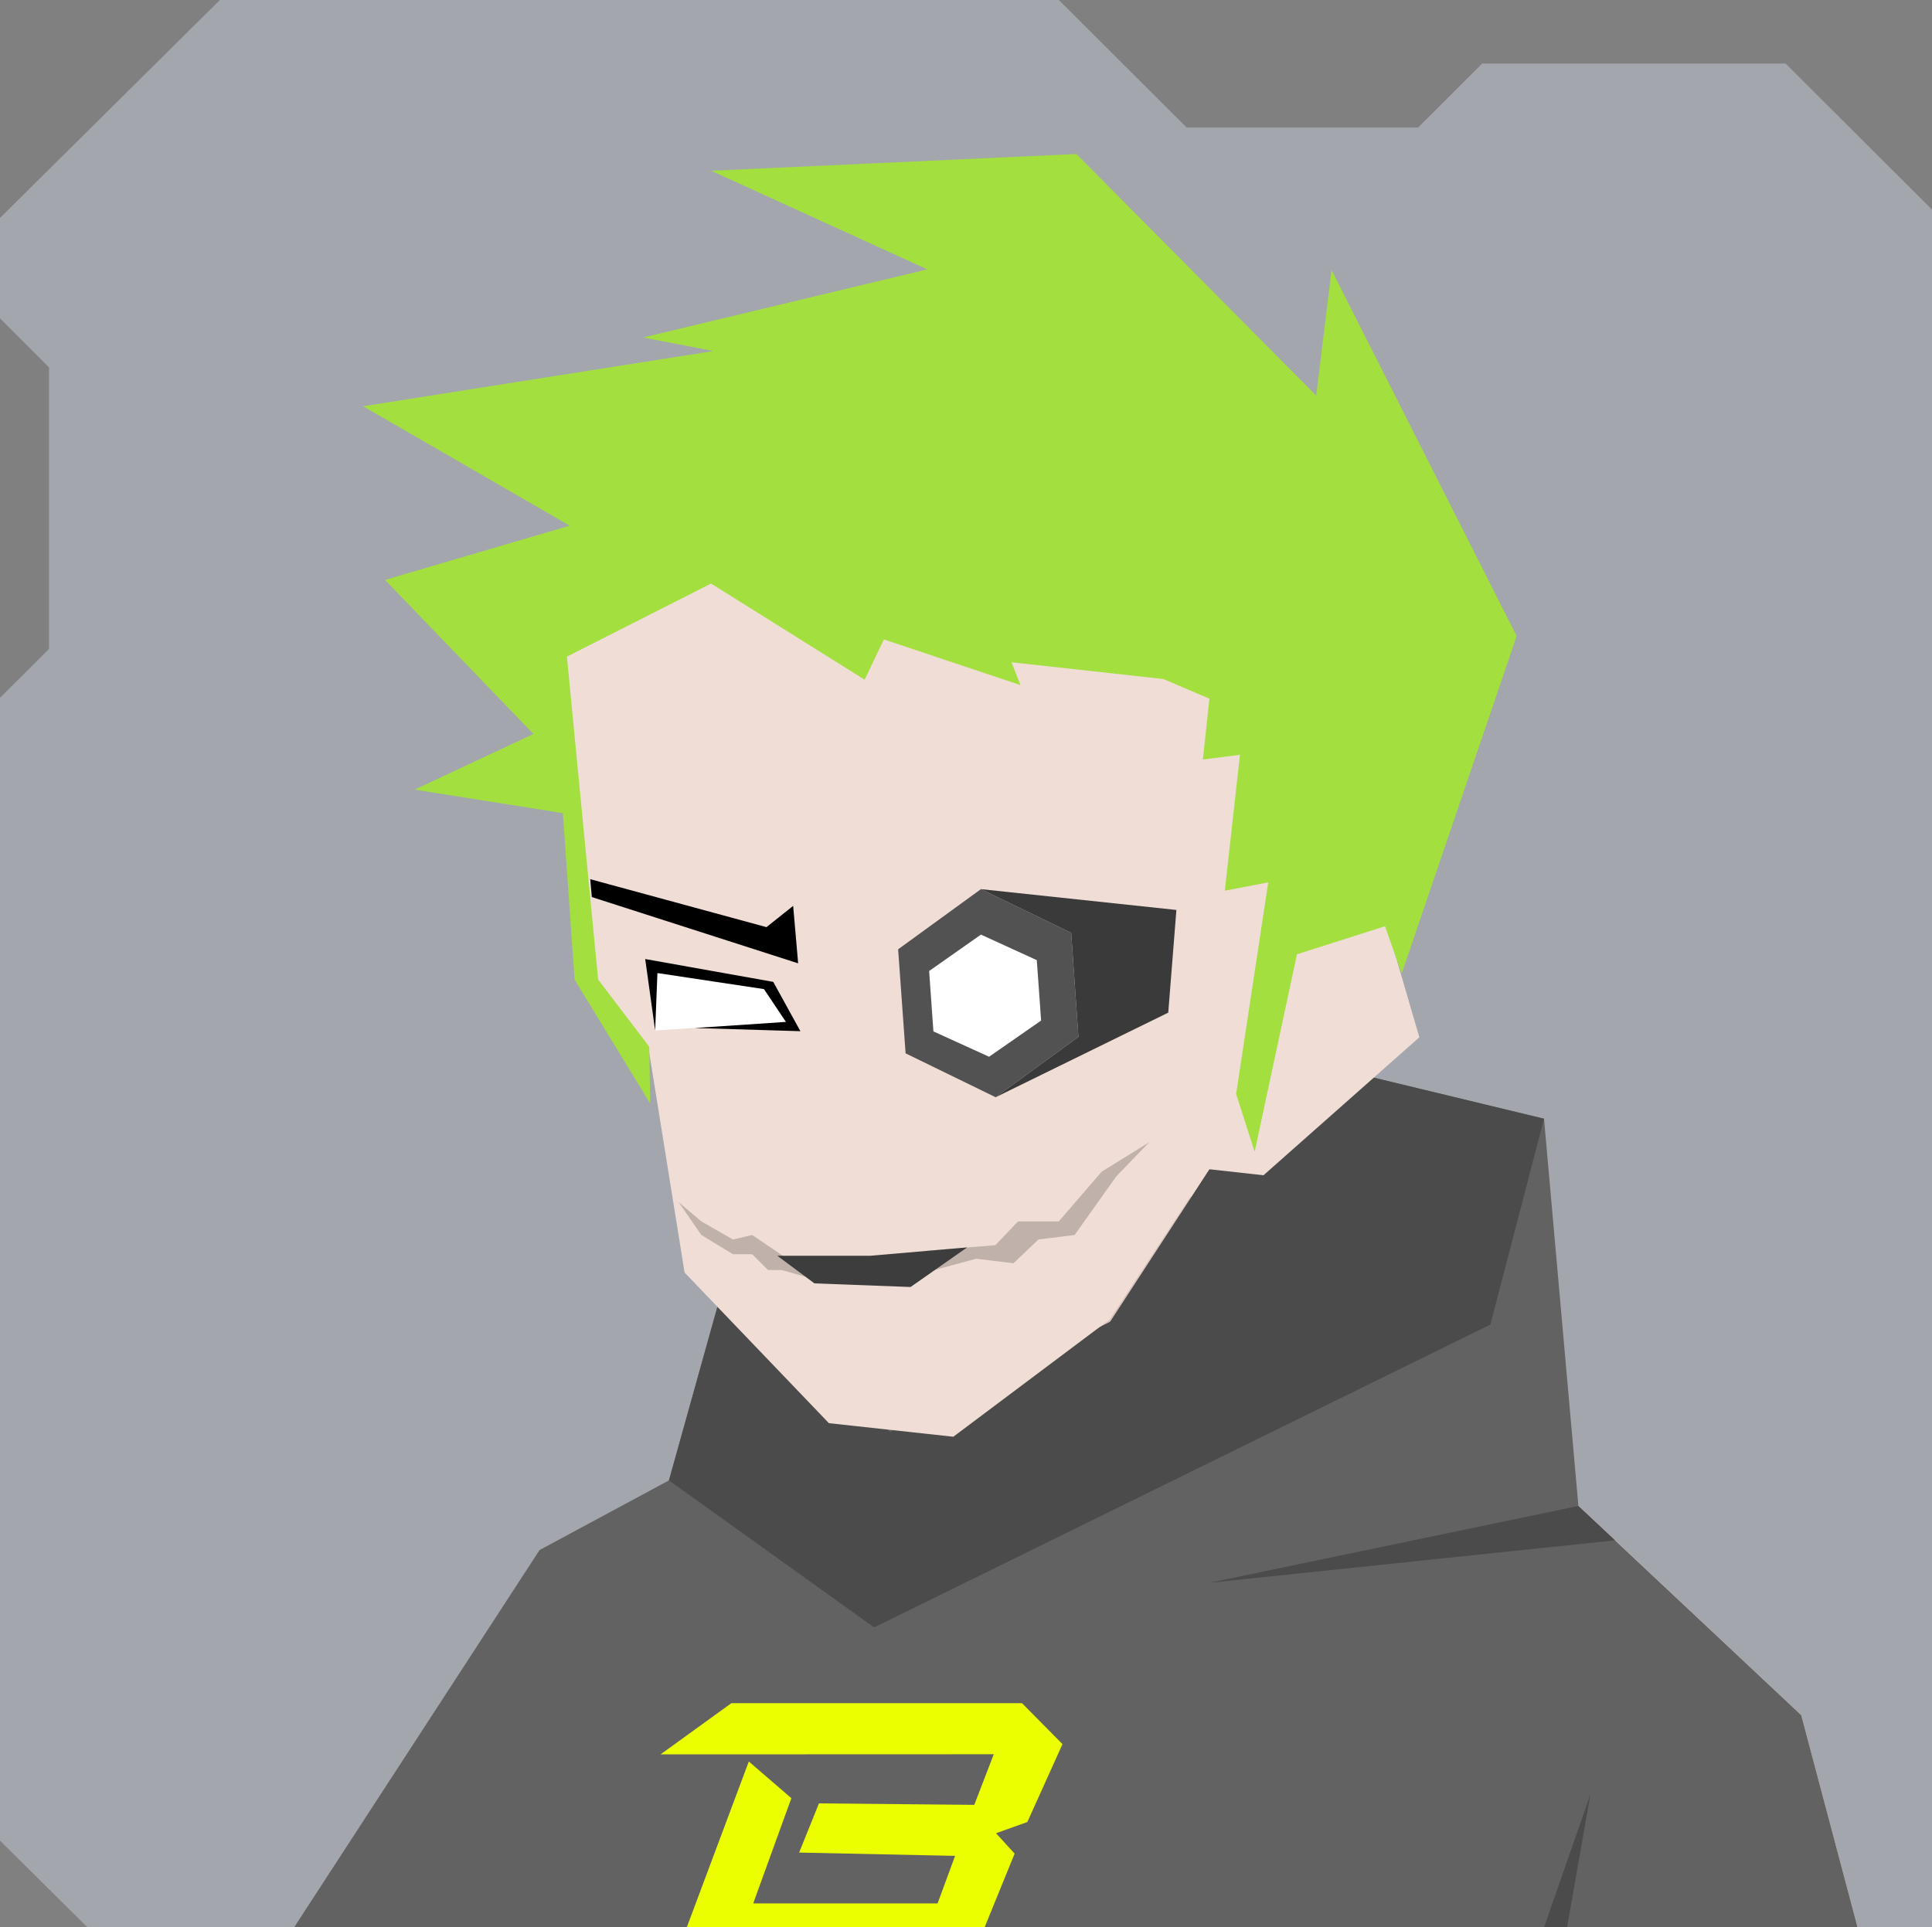
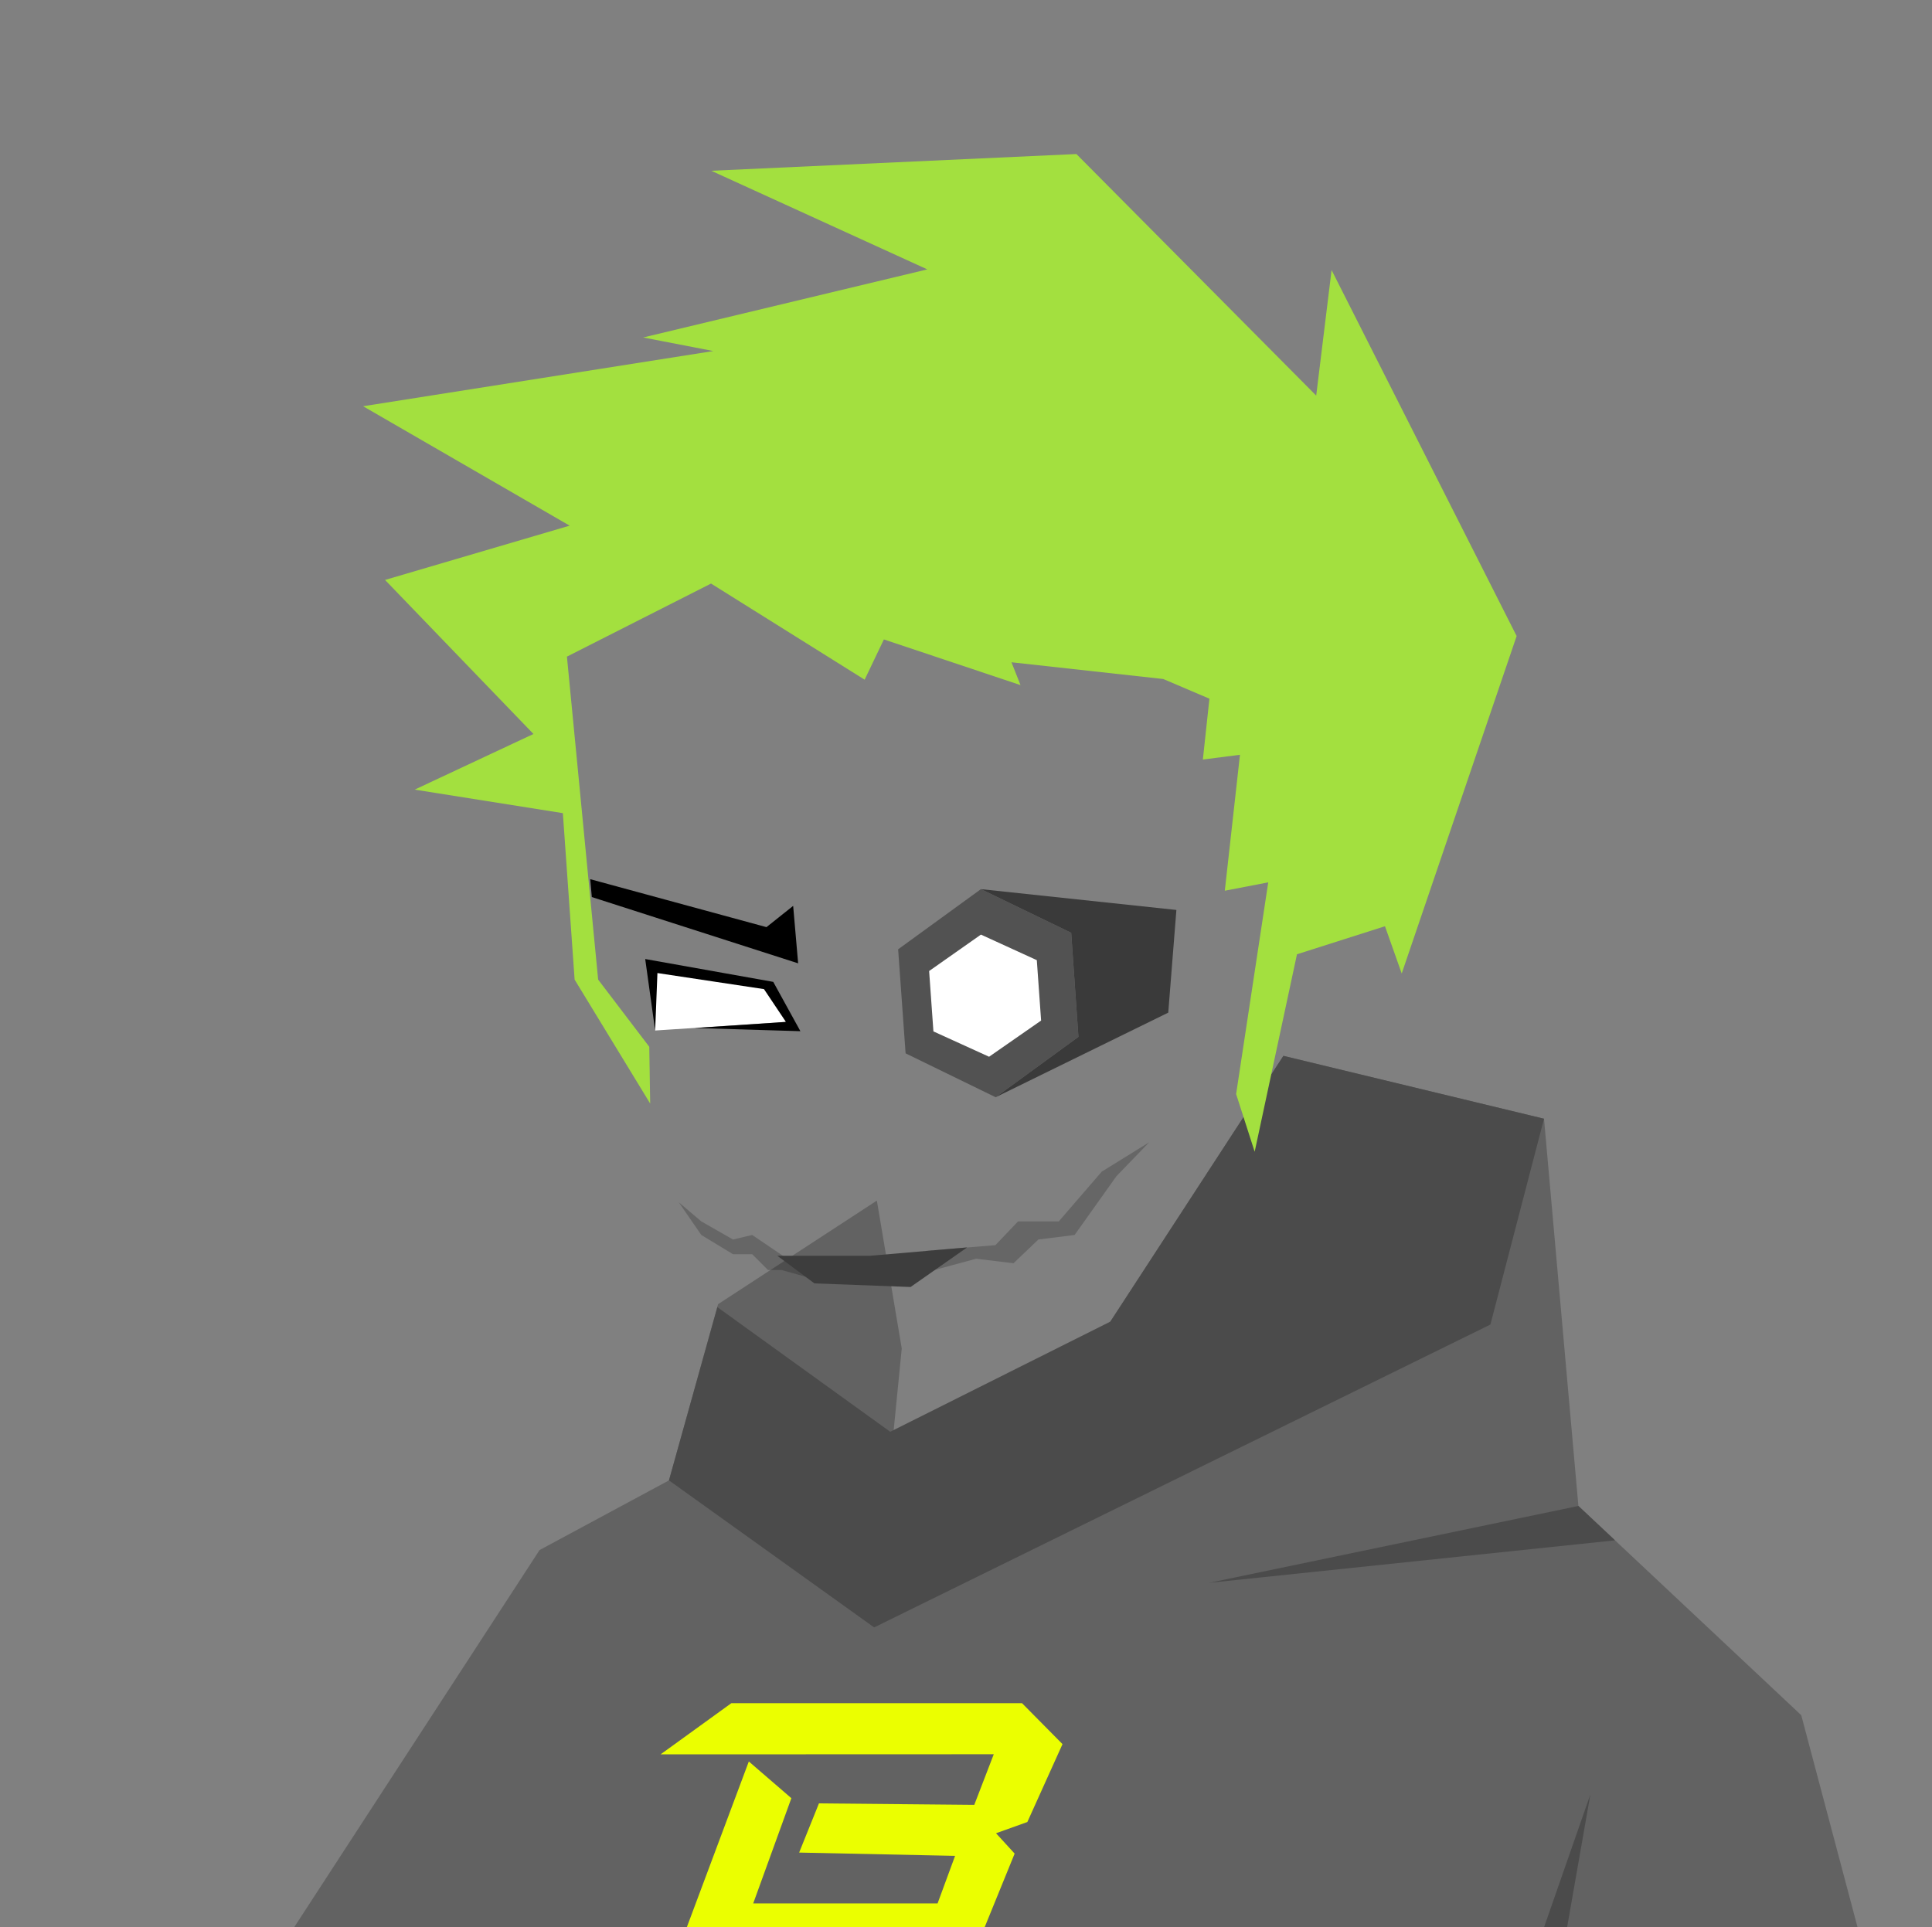
<svg xmlns="http://www.w3.org/2000/svg" width="854" height="852" viewBox="0 0 854 852" fill="none">
  <rect x="0" y="0" width="854" height="852" fill="#808080" stroke="none" />
  <g id="svgBg">
-     <path d="M97.19 0L0 96.366V140.78L21.683 162.412V286.884L0 308.517V813.759L38.567 852H854V92.669L789.283 28.104H655.177L626.823 56.393H524.558L468.032 0H97.19Z" fill="#A3A6AC" />
-   </g>
+     </g>
  <g id="svgBody">
-     <path d="M521.7 466.2L552.1 581.4L644.2 615.4L796.2 758.3L821.1 852.1H130L238.9 712.4L392.3 613.3L389.9 555.8L521.7 466.2Z" fill="#F0DDD6" />
-     <path d="M391 612L421.9 635.601L482.9 641.801L530 571L520.8 466.5L391 556.5V612Z" fill="#D6C2BB" />
    <path d="M283.5 824.5L259.5 851H275.5L283.5 824.5Z" fill="#D6C2BB" />
    <path d="M653.5 824.5V851H666.5L653.5 824.5Z" fill="#D6C2BB" />
    <g clip-path="url(#clip0_75_169)">
      <path d="M682.5 494.6L697.7 665.8L796.2 758.3L821.1 852.1H130L238.5 685.3L295.7 654.5L317.4 576.6L387.6 530.8L398.6 596.2L386.4 719.5L490.8 584.3L567.3 466.8L682.5 494.6Z" fill="#626262" />
      <path d="M386.4 719.5L658.8 585.6L682.5 494.6L567.3 466.8L490.8 584.3L393.5 633L317.1 577.9L295.7 654.5L386.4 719.5Z" fill="#4B4B4B" />
      <path d="M697.7 665.8L534.4 699.8L713.9 681L697.7 665.8Z" fill="#4B4B4B" />
-       <path d="M682.5 852.1L703 793.3L692.7 852.1H682.5Z" fill="#4B4B4B" />
+       <path d="M682.5 852.1L703 793.3L692.7 852.1Z" fill="#4B4B4B" />
      <path d="M299.5 863L331 778.771L349.807 795L332.942 841.516H414.442L422.174 820.5L353.243 819.046L362 797.301L430.658 797.947L439.272 775.573L292 775.626L323.273 753H451.765L469.659 771.097L454.121 805.535L440.272 810.5L448.5 819.5L434.442 854.016L418.613 863H299.5Z" fill="#EBFF00" />
    </g>
    <defs>
      <clipPath id="clip0_75_169">
        <rect width="854" height="852" fill="white" />
      </clipPath>
    </defs>
  </g>
  <g id="svgHead">
-     <path d="M263.9 432.7L250 288.8L342.1 181.1L486.1 171L589.6 261.5L598.4 368.7L580.9 410.7L611.4 403.8L627.4 458.6L558.5 519.6L534.2 516.9L490.6 583.3L421.4 635.2L366.4 629.2L302.6 562.6L286.5 462.4L263.9 432.7Z" fill="#F0DDD6" />
    <path d="M431.5 556.5L413 561.5L409.5 553L440 550.5L450 540H468L487 518L508 505L493.5 520L475 546L459 548L448 558.5L431.5 556.5Z" fill="black" fill-opacity="0.2" />
    <path d="M332.5 546L348 556.5L358 565L345.5 561.5H339.5L332.5 554.5H324L310 546L300 531.5L310 540L324 548L332.5 546Z" fill="black" fill-opacity="0.2" />
    <path d="M343.6 555.2L360 567.4L402.5 569L427.5 551.5L384.5 555.2H343.6Z" fill="#3D3D3D" />
    <path d="M347.4 451.8L339.9 434.8L288.1 426.6L289.6 455.6L347.4 451.8Z" fill="white" />
    <path d="M261.6 396.6L352.8 425.9L350.6 400.5L338.8 409.9L260.9 388.7L261.6 396.6Z" fill="black" />
    <path d="M289.6 455.6L290.6 430.2L337.7 437.3L347.4 451.8L307.1 454.5L353.8 455.9L341.8 434.1L285.2 424L289.6 455.6Z" fill="black" />
    <path d="M476.7 458.4L440.1 485.1L400.3 465.7L397 419.7L433.6 393.1L473.5 412.4L476.7 458.4Z" fill="#525252" />
    <path d="M412.6 456L410.7 429.3L433.6 413.2L458.3 424.5L460.2 451.2L437.2 467.2L412.6 456Z" fill="white" />
    <path d="M433.6 393.1L520 402.3L516.4 447.7L440.1 485.1L476.7 458.4L473.5 412.4L433.6 393.1Z" fill="#3A3A3A" />
    <path d="M287 462.8L264.4 433.1L250.6 290.3L314.3 258L382.2 300.5L390.7 282.7L451.1 302.9L447.1 292.8L514.2 300.2L534.6 308.9L531.7 335.8L548.1 333.7L541.4 393.8L560.6 390.1L546.4 483.7L554.6 509.2L573.3 421.9L612.2 409.5L619.6 430.4L670.4 281.2L588.6 119.4L581.8 174.9L475.8 68.1L314.4 75.5L409.9 119.1L284.3 149.2L315.3 155.2L160.5 179.6L251.8 232.4L170.2 256.4L235.8 324.5L183.3 349.1L248.8 359.5L254 433.1L287.4 487.9L287 462.8Z" fill="#A3E03F" />
  </g>
</svg>